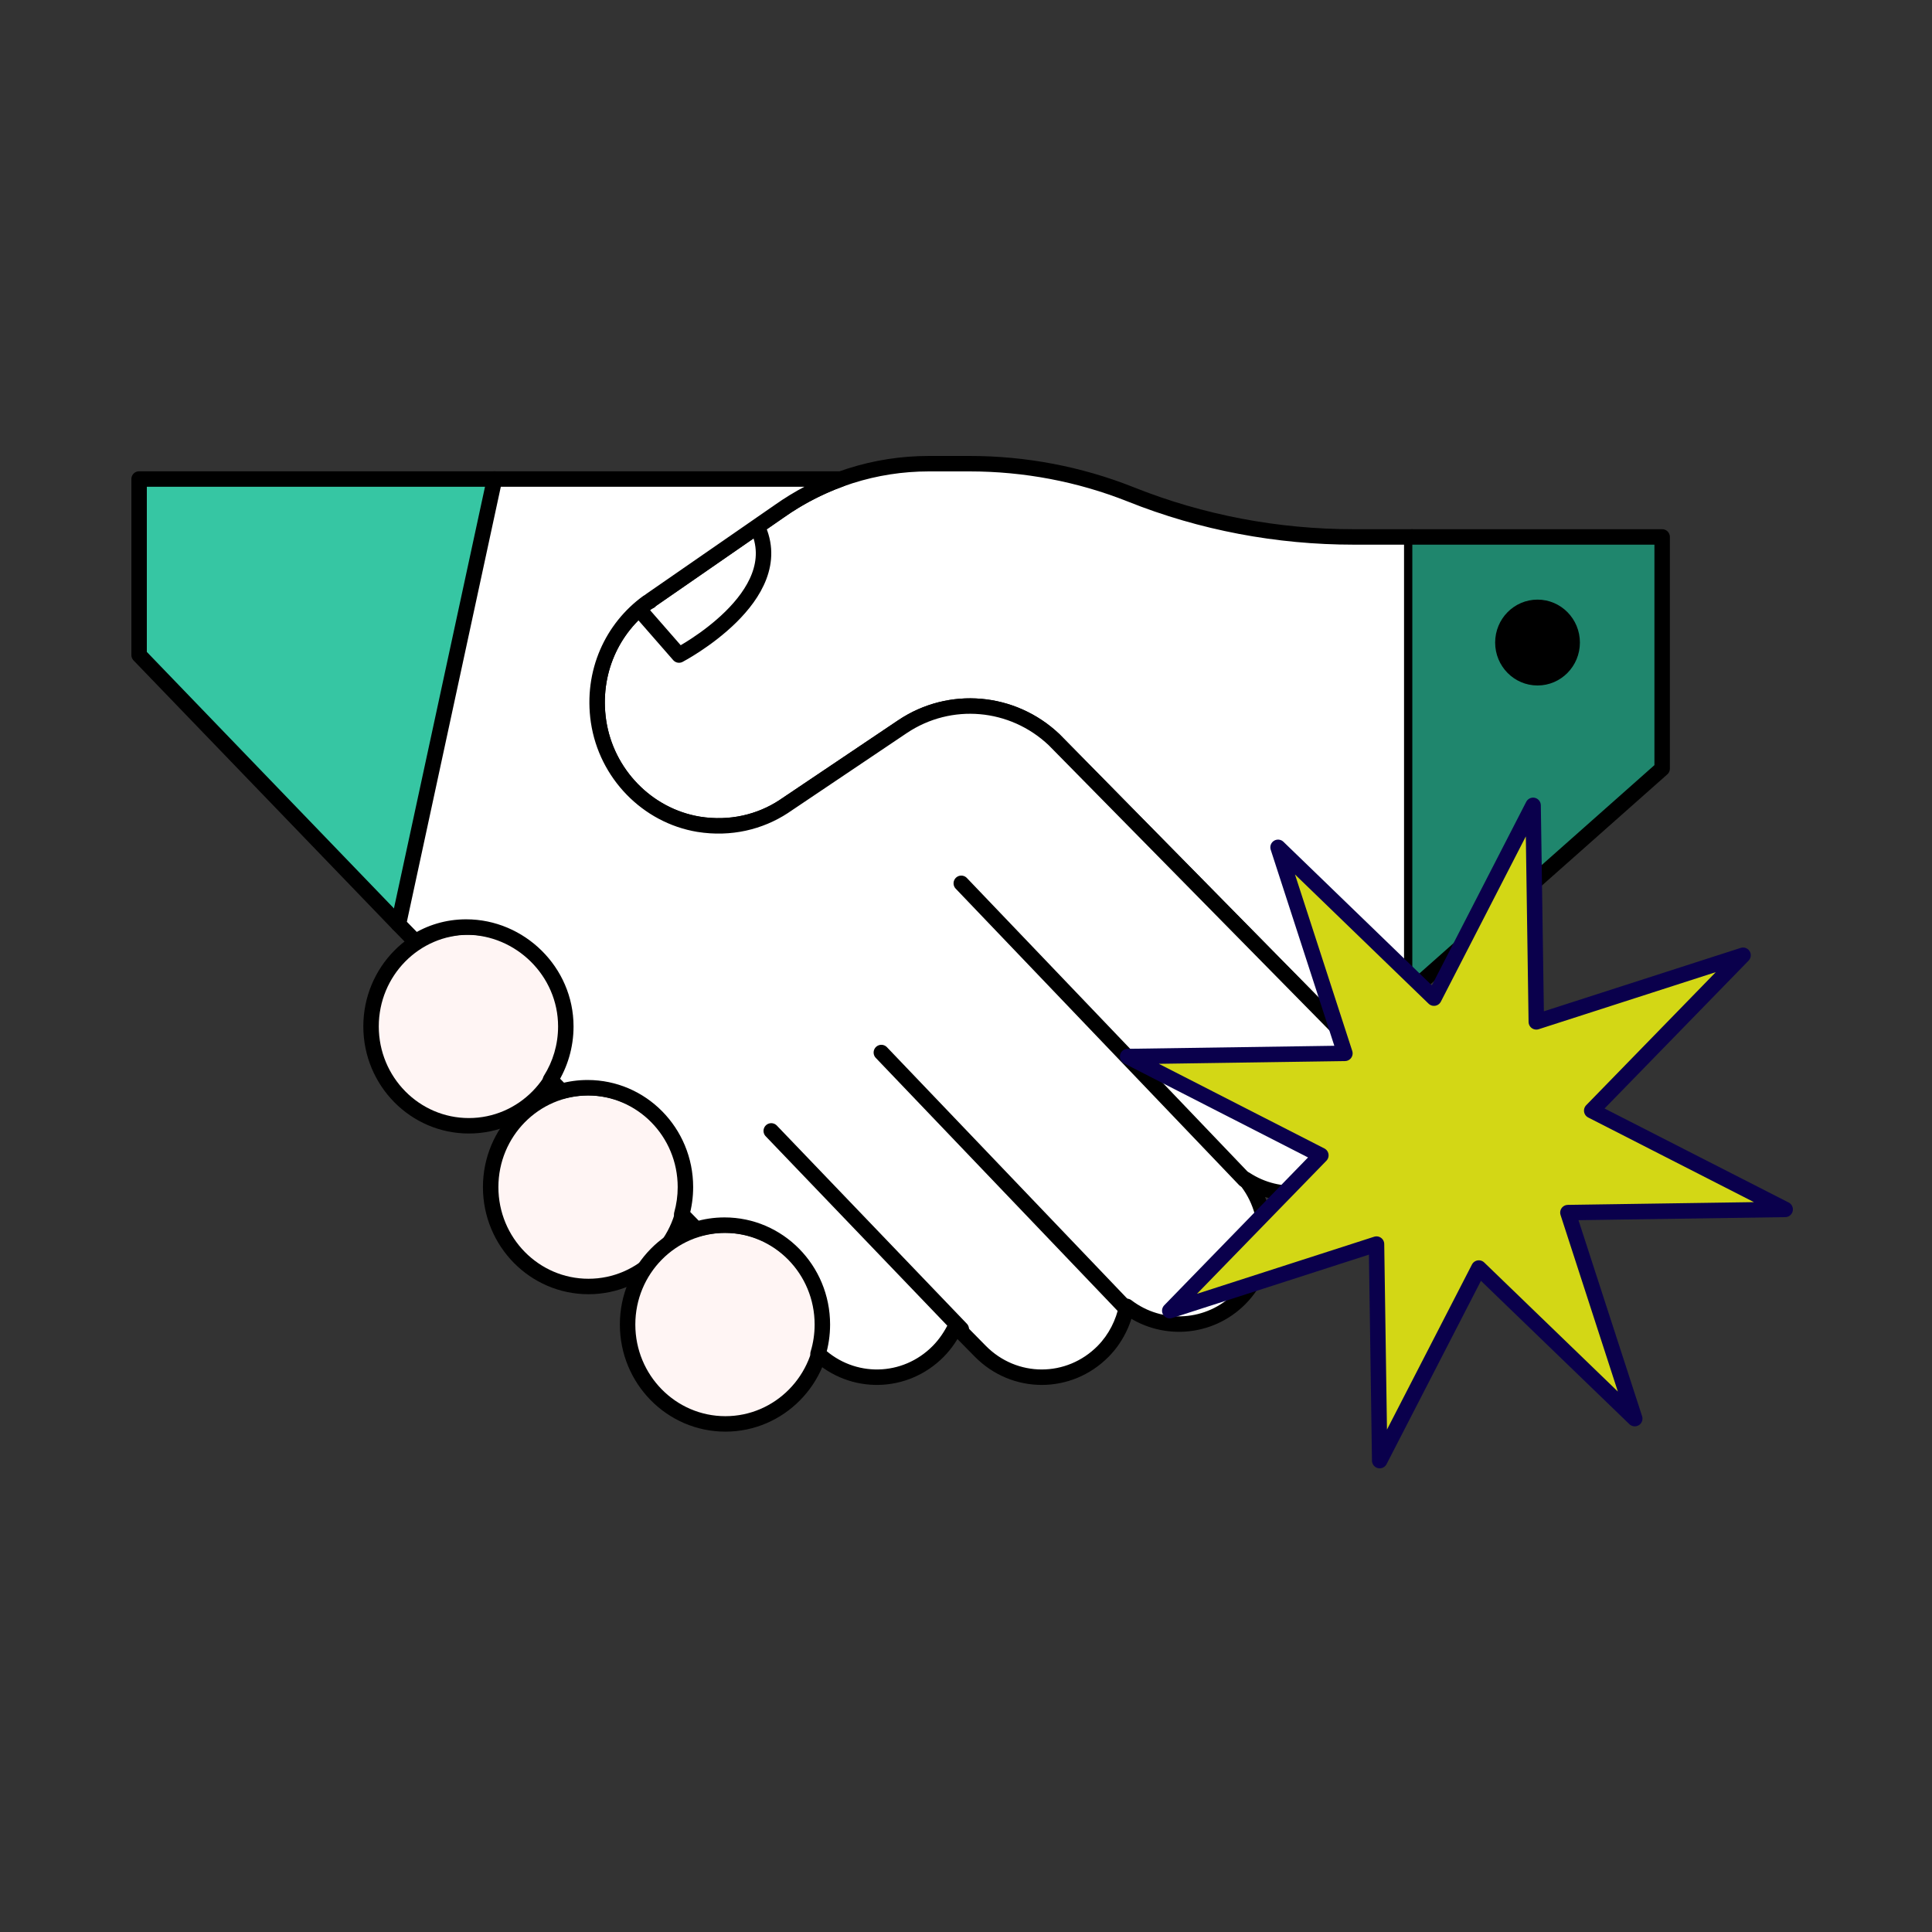
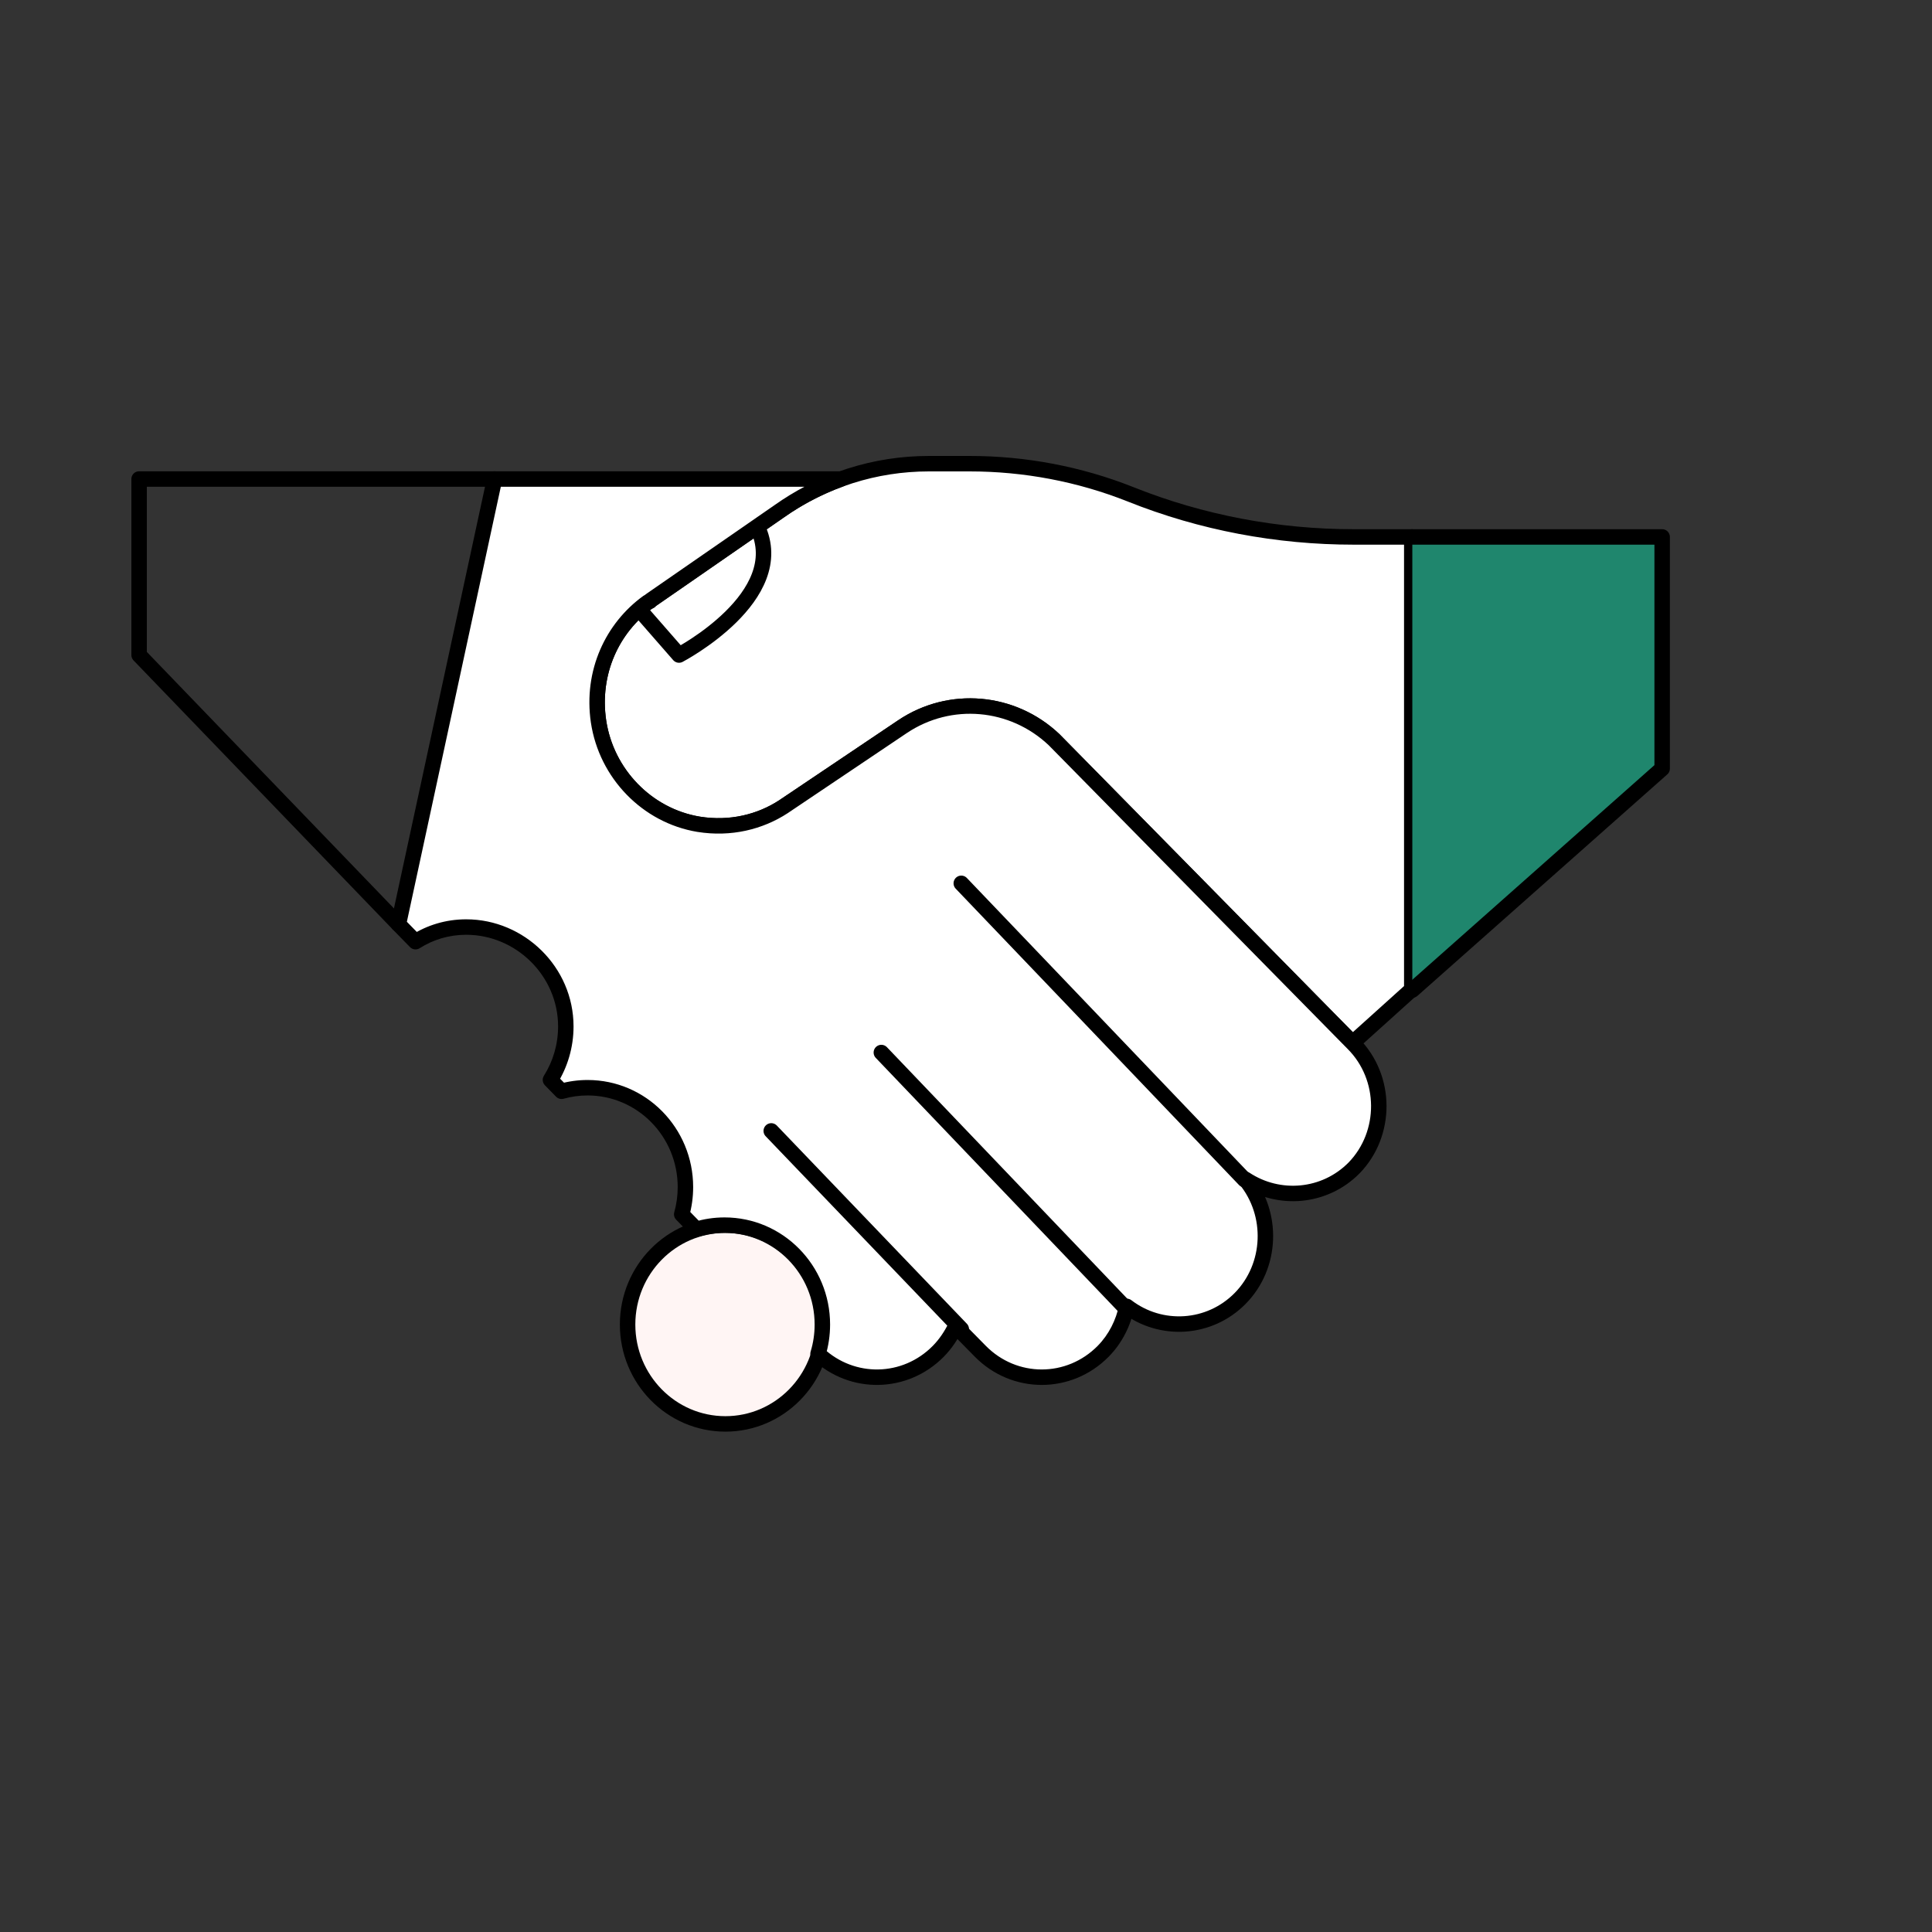
<svg xmlns="http://www.w3.org/2000/svg" width="250" height="250" viewBox="0 0 250 250" fill="none">
  <rect x="0" y="0" width="250" height="250" fill="#333333" stroke="none" />
  <path d="M146.303 63.968C139.649 61.323 132.561 60 125.474 60H120.194C113.251 60 106.525 62.131 100.811 66.172L84.249 77.635C84.177 77.708 84.104 77.708 84.104 77.782L83.815 77.929C79.258 81.235 76.51 86.967 77.45 93.359C78.463 100.119 83.743 105.557 90.397 106.659C94.519 107.32 98.352 106.365 101.39 104.381L101.607 104.234C101.679 104.161 101.751 104.161 101.824 104.087L116.795 94.021C122.942 89.906 131.043 90.641 136.395 95.711L136.539 95.858L175.016 134.948L182.682 128.041V69.479H175.16C165.324 69.479 155.488 67.642 146.303 63.968Z" fill="white" stroke="black" stroke-width="2" stroke-miterlimit="10" stroke-linecap="round" stroke-linejoin="round" />
  <path d="M82.73 78.884L87.865 84.762C87.865 84.762 102.33 77.194 97.99 68.156" stroke="black" stroke-width="2" stroke-miterlimit="10" stroke-linecap="round" stroke-linejoin="round" />
  <path d="M182.754 69.479H215.083V99.458L182.754 128.115" fill="#1F866D" stroke="black" stroke-width="2" stroke-miterlimit="10" stroke-linecap="round" stroke-linejoin="round" />
-   <path d="M60.671 145.676C67.661 145.676 73.328 139.919 73.328 132.817C73.328 125.716 67.661 119.959 60.671 119.959C53.681 119.959 48.014 125.716 48.014 132.817C48.014 139.919 53.681 145.676 60.671 145.676Z" fill="#FFF5F4" stroke="black" stroke-width="2" stroke-miterlimit="10" stroke-linecap="round" stroke-linejoin="round" />
-   <path d="M76.149 166.471C83.139 166.471 88.805 160.714 88.805 153.612C88.805 146.51 83.139 140.753 76.149 140.753C69.159 140.753 63.492 146.51 63.492 153.612C63.492 160.714 69.159 166.471 76.149 166.471Z" fill="#FFF5F4" stroke="black" stroke-width="2" stroke-miterlimit="10" stroke-linecap="round" stroke-linejoin="round" />
  <path d="M93.868 184.253C100.858 184.253 106.525 178.495 106.525 171.394C106.525 164.292 100.858 158.535 93.868 158.535C86.878 158.535 81.211 164.292 81.211 171.394C81.211 178.495 86.878 184.253 93.868 184.253Z" fill="#FFF5F4" stroke="black" stroke-width="2" stroke-miterlimit="10" stroke-linecap="round" stroke-linejoin="round" />
-   <path d="M198.955 87.701C201.431 87.701 203.439 85.662 203.439 83.146C203.439 80.63 201.431 78.59 198.955 78.59C196.478 78.59 194.471 80.63 194.471 83.146C194.471 85.662 196.478 87.701 198.955 87.701Z" fill="black" stroke="black" stroke-width="2" stroke-miterlimit="10" stroke-linecap="round" stroke-linejoin="round" />
-   <path d="M51.558 119.591L18 84.762V61.984H63.998" fill="#36C6A3" />
  <path d="M51.558 119.591L18 84.762V61.984H63.998" stroke="black" stroke-width="2" stroke-miterlimit="10" stroke-linecap="round" stroke-linejoin="round" />
  <path fill-rule="evenodd" clip-rule="evenodd" d="M108.824 61.984C106.004 63.002 103.31 64.404 100.811 66.172L84.249 77.635C84.221 77.663 84.194 77.68 84.17 77.695C84.132 77.719 84.104 77.736 84.104 77.782L83.815 77.929C79.258 81.235 76.51 86.967 77.45 93.359C78.463 100.119 83.743 105.557 90.397 106.659C94.519 107.32 98.352 106.365 101.39 104.381L101.607 104.234C101.643 104.197 101.679 104.179 101.715 104.161C101.751 104.142 101.788 104.124 101.824 104.087L116.795 94.021C122.942 89.906 131.043 90.641 136.395 95.711L136.539 95.858L175.016 134.948L175.019 134.945L175.088 135.022C179.5 139.431 179.5 146.705 175.233 151.114C171.4 155.008 165.469 155.449 161.13 152.583C164.818 157.065 164.601 163.825 160.479 168.014C156.501 172.055 150.209 172.422 145.797 169.042C145.363 171.173 144.35 173.231 142.759 174.847C138.347 179.329 131.26 179.329 126.848 174.847L123.666 171.614C123.087 172.79 122.364 173.892 121.424 174.847C117.124 179.215 110.283 179.327 105.854 175.181C106.217 173.983 106.413 172.711 106.413 171.392C106.413 164.29 100.746 158.533 93.756 158.533C92.489 158.533 91.265 158.722 90.111 159.074L88.213 157.131C88.526 156.012 88.694 154.831 88.694 153.61C88.694 146.508 83.027 140.751 76.037 140.751C74.871 140.751 73.741 140.912 72.669 141.212L71.228 139.736C72.487 137.738 73.216 135.363 73.216 132.816C73.216 125.714 67.311 119.959 60.321 119.959C57.895 119.959 55.656 120.652 53.768 121.854L51.559 119.591L63.998 61.984L108.824 61.984Z" fill="white" />
  <path d="M108.824 61.984L109.163 62.925C109.62 62.76 109.892 62.29 109.809 61.812C109.725 61.333 109.31 60.984 108.824 60.984V61.984ZM100.811 66.172L101.38 66.995L101.389 66.989L100.811 66.172ZM84.249 77.635L83.68 76.813C83.628 76.848 83.58 76.889 83.536 76.933L84.249 77.635ZM84.17 77.695L83.638 76.848L83.638 76.848L84.17 77.695ZM84.104 77.782L84.557 78.673C84.893 78.503 85.104 78.158 85.104 77.782H84.104ZM83.815 77.929L83.362 77.037C83.315 77.061 83.27 77.089 83.228 77.12L83.815 77.929ZM77.45 93.359L76.461 93.505L76.462 93.507L77.45 93.359ZM90.397 106.659L90.233 107.646L90.238 107.646L90.397 106.659ZM101.39 104.381L101.937 105.218C101.941 105.215 101.946 105.212 101.951 105.209L101.39 104.381ZM101.607 104.234L102.167 105.062C102.222 105.025 102.273 104.983 102.319 104.936L101.607 104.234ZM101.824 104.087L101.266 103.257C101.21 103.295 101.158 103.338 101.111 103.386L101.824 104.087ZM116.795 94.021L116.239 93.19L116.237 93.191L116.795 94.021ZM136.395 95.711L137.107 95.009C137.099 95.001 137.091 94.993 137.082 94.985L136.395 95.711ZM136.539 95.858L135.827 96.559L135.827 96.559L136.539 95.858ZM175.016 134.948L174.303 135.65C174.679 136.031 175.288 136.049 175.685 135.691L175.016 134.948ZM175.019 134.945L175.763 134.277C175.585 134.079 175.337 133.96 175.072 133.947C174.806 133.933 174.547 134.025 174.35 134.203L175.019 134.945ZM175.088 135.022L174.344 135.69C174.356 135.704 174.369 135.717 174.381 135.729L175.088 135.022ZM175.233 151.114L175.945 151.815L175.951 151.809L175.233 151.114ZM161.13 152.583L161.681 151.749C161.268 151.476 160.717 151.546 160.386 151.914C160.055 152.282 160.043 152.837 160.357 153.219L161.13 152.583ZM160.479 168.014L159.766 167.312L159.766 167.312L160.479 168.014ZM145.797 169.042L146.405 168.249C146.131 168.039 145.769 167.985 145.446 168.106C145.124 168.227 144.886 168.505 144.817 168.843L145.797 169.042ZM142.759 174.847L142.047 174.146L142.047 174.146L142.759 174.847ZM126.848 174.847L126.135 175.549L126.135 175.549L126.848 174.847ZM123.666 171.614L124.378 170.913C124.151 170.682 123.826 170.575 123.506 170.627C123.186 170.679 122.911 170.882 122.768 171.173L123.666 171.614ZM121.424 174.847L120.711 174.146L120.711 174.146L121.424 174.847ZM105.854 175.181L104.897 174.891C104.787 175.255 104.893 175.651 105.171 175.911L105.854 175.181ZM90.111 159.074L89.396 159.773C89.657 160.04 90.045 160.14 90.403 160.031L90.111 159.074ZM88.213 157.131L87.25 156.861C87.154 157.205 87.248 157.574 87.498 157.829L88.213 157.131ZM72.669 141.212L71.954 141.91C72.209 142.172 72.587 142.273 72.939 142.175L72.669 141.212ZM71.228 139.736L70.382 139.203C70.136 139.595 70.19 140.104 70.513 140.435L71.228 139.736ZM53.768 121.854L53.053 122.553C53.383 122.892 53.906 122.952 54.305 122.698L53.768 121.854ZM51.559 119.591L50.581 119.38C50.51 119.708 50.609 120.05 50.843 120.29L51.559 119.591ZM63.998 61.984V60.984C63.527 60.984 63.12 61.312 63.021 61.773L63.998 61.984ZM108.484 61.043C105.579 62.092 102.806 63.536 100.234 65.356L101.389 66.989C103.815 65.272 106.428 63.912 109.163 62.925L108.484 61.043ZM100.242 65.35L83.68 76.813L84.818 78.457L101.38 66.995L100.242 65.35ZM83.536 76.933C83.599 76.87 83.661 76.834 83.638 76.848L84.702 78.542C84.726 78.527 84.844 78.456 84.962 78.336L83.536 76.933ZM83.638 76.848C83.635 76.85 83.599 76.873 83.561 76.9C83.521 76.929 83.451 76.982 83.379 77.062C83.2 77.262 83.104 77.516 83.104 77.782H85.104C85.104 77.874 85.09 77.987 85.044 78.108C84.998 78.23 84.932 78.326 84.867 78.398C84.807 78.466 84.751 78.507 84.726 78.525C84.705 78.541 84.686 78.552 84.702 78.542L83.638 76.848ZM83.651 76.89L83.362 77.037L84.268 78.82L84.557 78.673L83.651 76.89ZM83.228 77.12C78.38 80.637 75.465 86.731 76.461 93.505L78.44 93.214C77.556 87.202 80.137 81.834 84.402 78.738L83.228 77.12ZM76.462 93.507C77.537 100.686 83.141 106.471 90.233 107.646L90.56 105.672C84.344 104.643 79.389 99.552 78.439 93.211L76.462 93.507ZM90.238 107.646C94.613 108.348 98.697 107.334 101.937 105.218L100.843 103.544C98.008 105.396 94.425 106.292 90.555 105.672L90.238 107.646ZM101.951 105.209L102.167 105.062L101.046 103.406L100.829 103.553L101.951 105.209ZM102.319 104.936C102.276 104.979 102.233 105.012 102.197 105.035C102.168 105.053 102.145 105.064 102.168 105.052L101.262 103.269C101.225 103.288 101.056 103.368 100.894 103.533L102.319 104.936ZM102.168 105.052C102.205 105.033 102.375 104.953 102.536 104.789L101.111 103.386C101.154 103.342 101.198 103.309 101.233 103.287C101.262 103.269 101.286 103.257 101.262 103.269L102.168 105.052ZM102.382 104.917L117.353 94.85L116.237 93.191L101.266 103.257L102.382 104.917ZM117.351 94.852C123.106 91 130.69 91.684 135.707 96.437L137.082 94.985C131.395 89.597 122.779 88.812 116.239 93.19L117.351 94.852ZM135.682 96.412L135.827 96.559L137.252 95.156L137.107 95.009L135.682 96.412ZM135.827 96.559L174.303 135.65L175.728 134.247L137.252 95.156L135.827 96.559ZM175.685 135.691L175.689 135.688L174.35 134.203L174.346 134.206L175.685 135.691ZM174.276 135.614L174.344 135.69L175.832 134.353L175.763 134.277L174.276 135.614ZM174.381 135.729C178.404 139.749 178.404 146.399 174.514 150.418L175.951 151.809C180.595 147.011 180.596 139.112 175.795 134.314L174.381 135.729ZM174.52 150.412C171.034 153.954 165.635 154.36 161.681 151.749L160.578 153.418C165.303 156.537 171.765 156.062 175.945 151.815L174.52 150.412ZM160.357 153.219C163.727 157.313 163.523 163.496 159.766 167.312L161.191 168.715C165.68 164.155 165.909 156.818 161.902 151.948L160.357 153.219ZM159.766 167.312C156.146 170.99 150.421 171.325 146.405 168.249L145.189 169.836C149.996 173.52 156.855 173.12 161.191 168.715L159.766 167.312ZM144.817 168.843C144.418 170.803 143.489 172.68 142.047 174.146L143.472 175.549C145.212 173.781 146.308 171.544 146.777 169.242L144.817 168.843ZM142.047 174.146C138.027 178.23 131.581 178.23 127.561 174.146L126.135 175.549C130.939 180.429 138.668 180.429 143.472 175.549L142.047 174.146ZM127.561 174.146L124.378 170.913L122.953 172.316L126.135 175.549L127.561 174.146ZM122.768 171.173C122.226 172.275 121.56 173.283 120.711 174.146L122.136 175.549C123.167 174.501 123.948 173.305 124.563 172.056L122.768 171.173ZM120.711 174.146C116.793 178.126 110.571 178.227 106.538 174.451L105.171 175.911C109.995 180.427 117.455 180.304 122.136 175.549L120.711 174.146ZM106.811 175.471C107.203 174.18 107.413 172.81 107.413 171.392H105.413C105.413 172.611 105.232 173.786 104.897 174.891L106.811 175.471ZM107.413 171.392C107.413 163.753 101.313 157.533 93.756 157.533V159.533C100.179 159.533 105.413 164.828 105.413 171.392H107.413ZM93.756 157.533C92.389 157.533 91.067 157.737 89.819 158.118L90.403 160.031C91.464 159.707 92.589 159.533 93.756 159.533V157.533ZM90.827 158.376L88.929 156.432L87.498 157.829L89.396 159.773L90.827 158.376ZM89.176 157.4C89.513 156.194 89.694 154.923 89.694 153.61H87.694C87.694 154.739 87.539 155.83 87.25 156.861L89.176 157.4ZM89.694 153.61C89.694 145.971 83.594 139.751 76.037 139.751V141.751C82.46 141.751 87.694 147.046 87.694 153.61H89.694ZM76.037 139.751C74.779 139.751 73.559 139.924 72.4 140.248L72.939 142.175C73.924 141.899 74.963 141.751 76.037 141.751V139.751ZM73.385 140.513L71.944 139.037L70.513 140.435L71.954 141.91L73.385 140.513ZM72.075 140.269C73.431 138.115 74.216 135.557 74.216 132.816H72.216C72.216 135.17 71.543 137.361 70.382 139.203L72.075 140.269ZM74.216 132.816C74.216 125.152 67.854 118.959 60.321 118.959V120.959C66.768 120.959 72.216 126.276 72.216 132.816H74.216ZM60.321 118.959C57.7 118.959 55.276 119.708 53.231 121.011L54.305 122.698C56.036 121.596 58.089 120.959 60.321 120.959V118.959ZM54.484 121.156L52.274 118.893L50.843 120.29L53.053 122.553L54.484 121.156ZM52.536 119.802L64.976 62.195L63.021 61.773L50.581 119.38L52.536 119.802ZM63.998 62.984L108.824 62.984V60.984L63.998 60.984V62.984Z" fill="black" />
  <path d="M161.057 152.657L124.389 114.301" stroke="black" stroke-width="2" stroke-miterlimit="10" stroke-linecap="round" stroke-linejoin="round" />
  <path d="M145.58 169.189L114.046 136.197" stroke="black" stroke-width="2" stroke-miterlimit="10" stroke-linecap="round" stroke-linejoin="round" />
  <path d="M124.389 171.982L99.799 146.338" stroke="black" stroke-width="2" stroke-miterlimit="10" stroke-linecap="round" stroke-linejoin="round" />
-   <path d="M202.886 156.91L231 156.496L205.967 143.713L225.549 123.609L198.797 132.229L198.382 104.213L185.555 129.159L165.38 109.645L174.03 136.303L145.916 136.716L170.92 149.5L151.367 169.604L178.119 160.984L178.533 189L191.361 164.083L211.536 183.568L202.886 156.91Z" fill="#D3D715" stroke="#0A004C" stroke-width="2" stroke-miterlimit="10" stroke-linecap="round" stroke-linejoin="round" />
</svg>